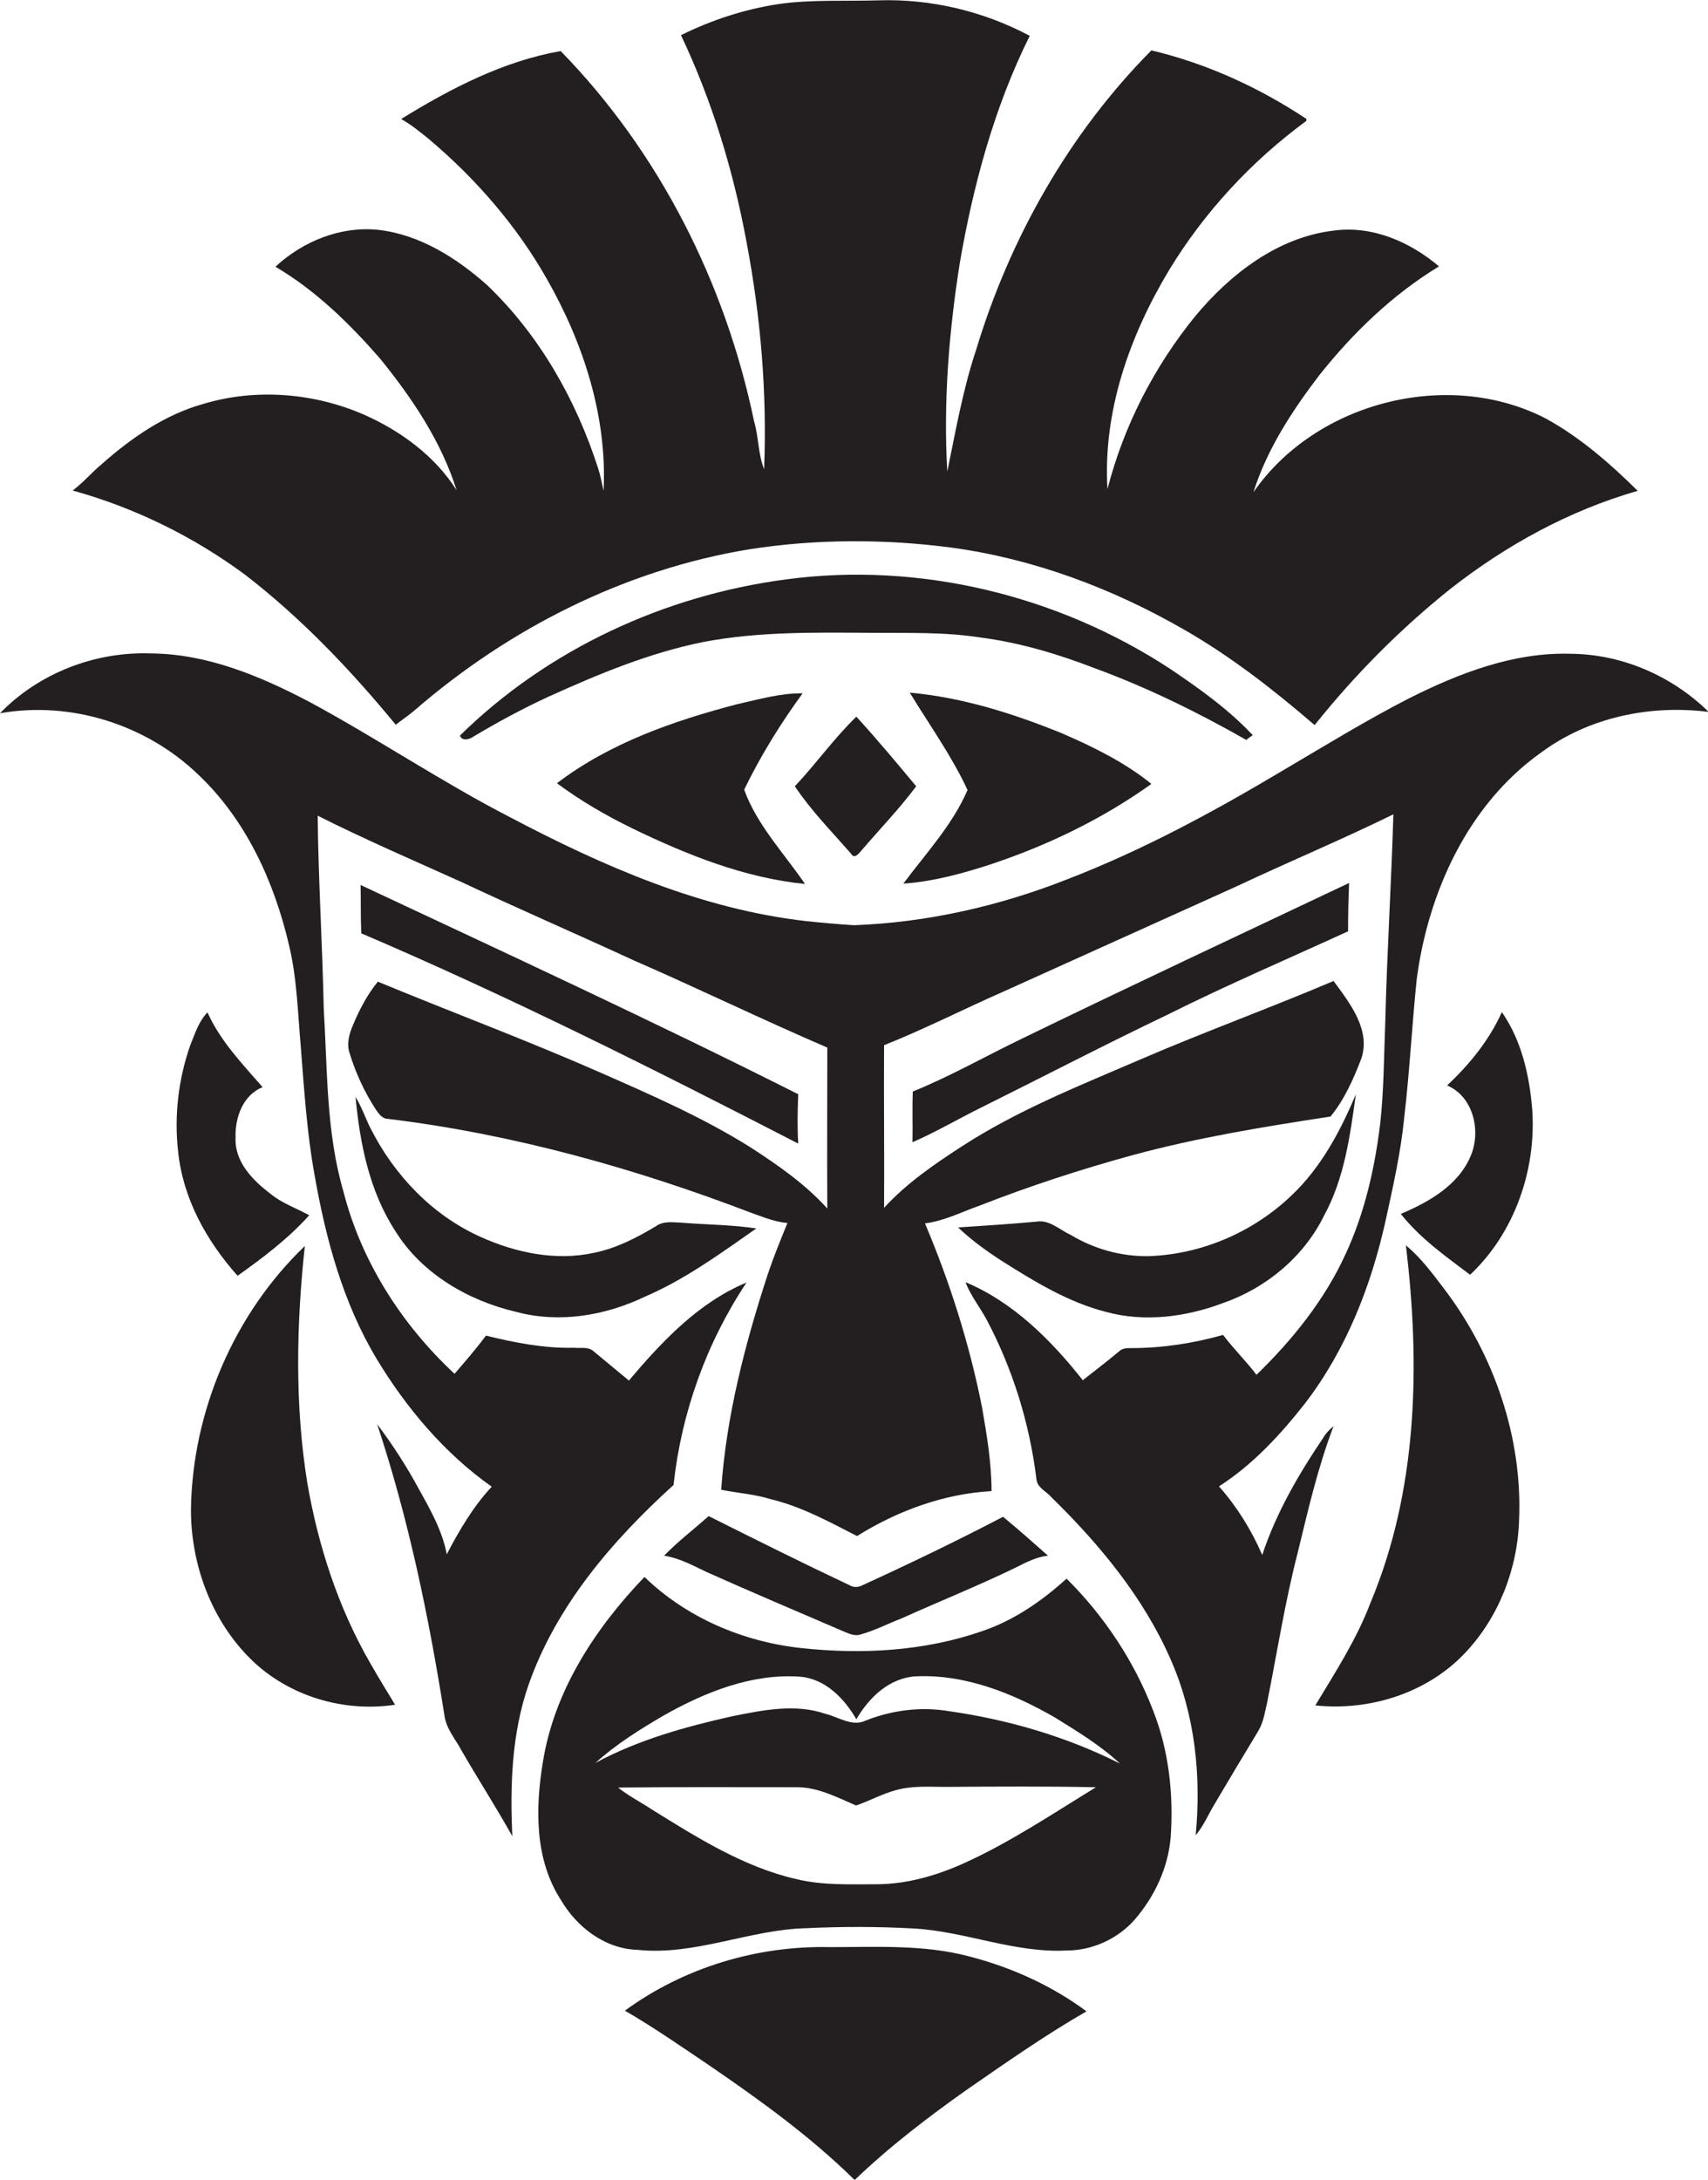
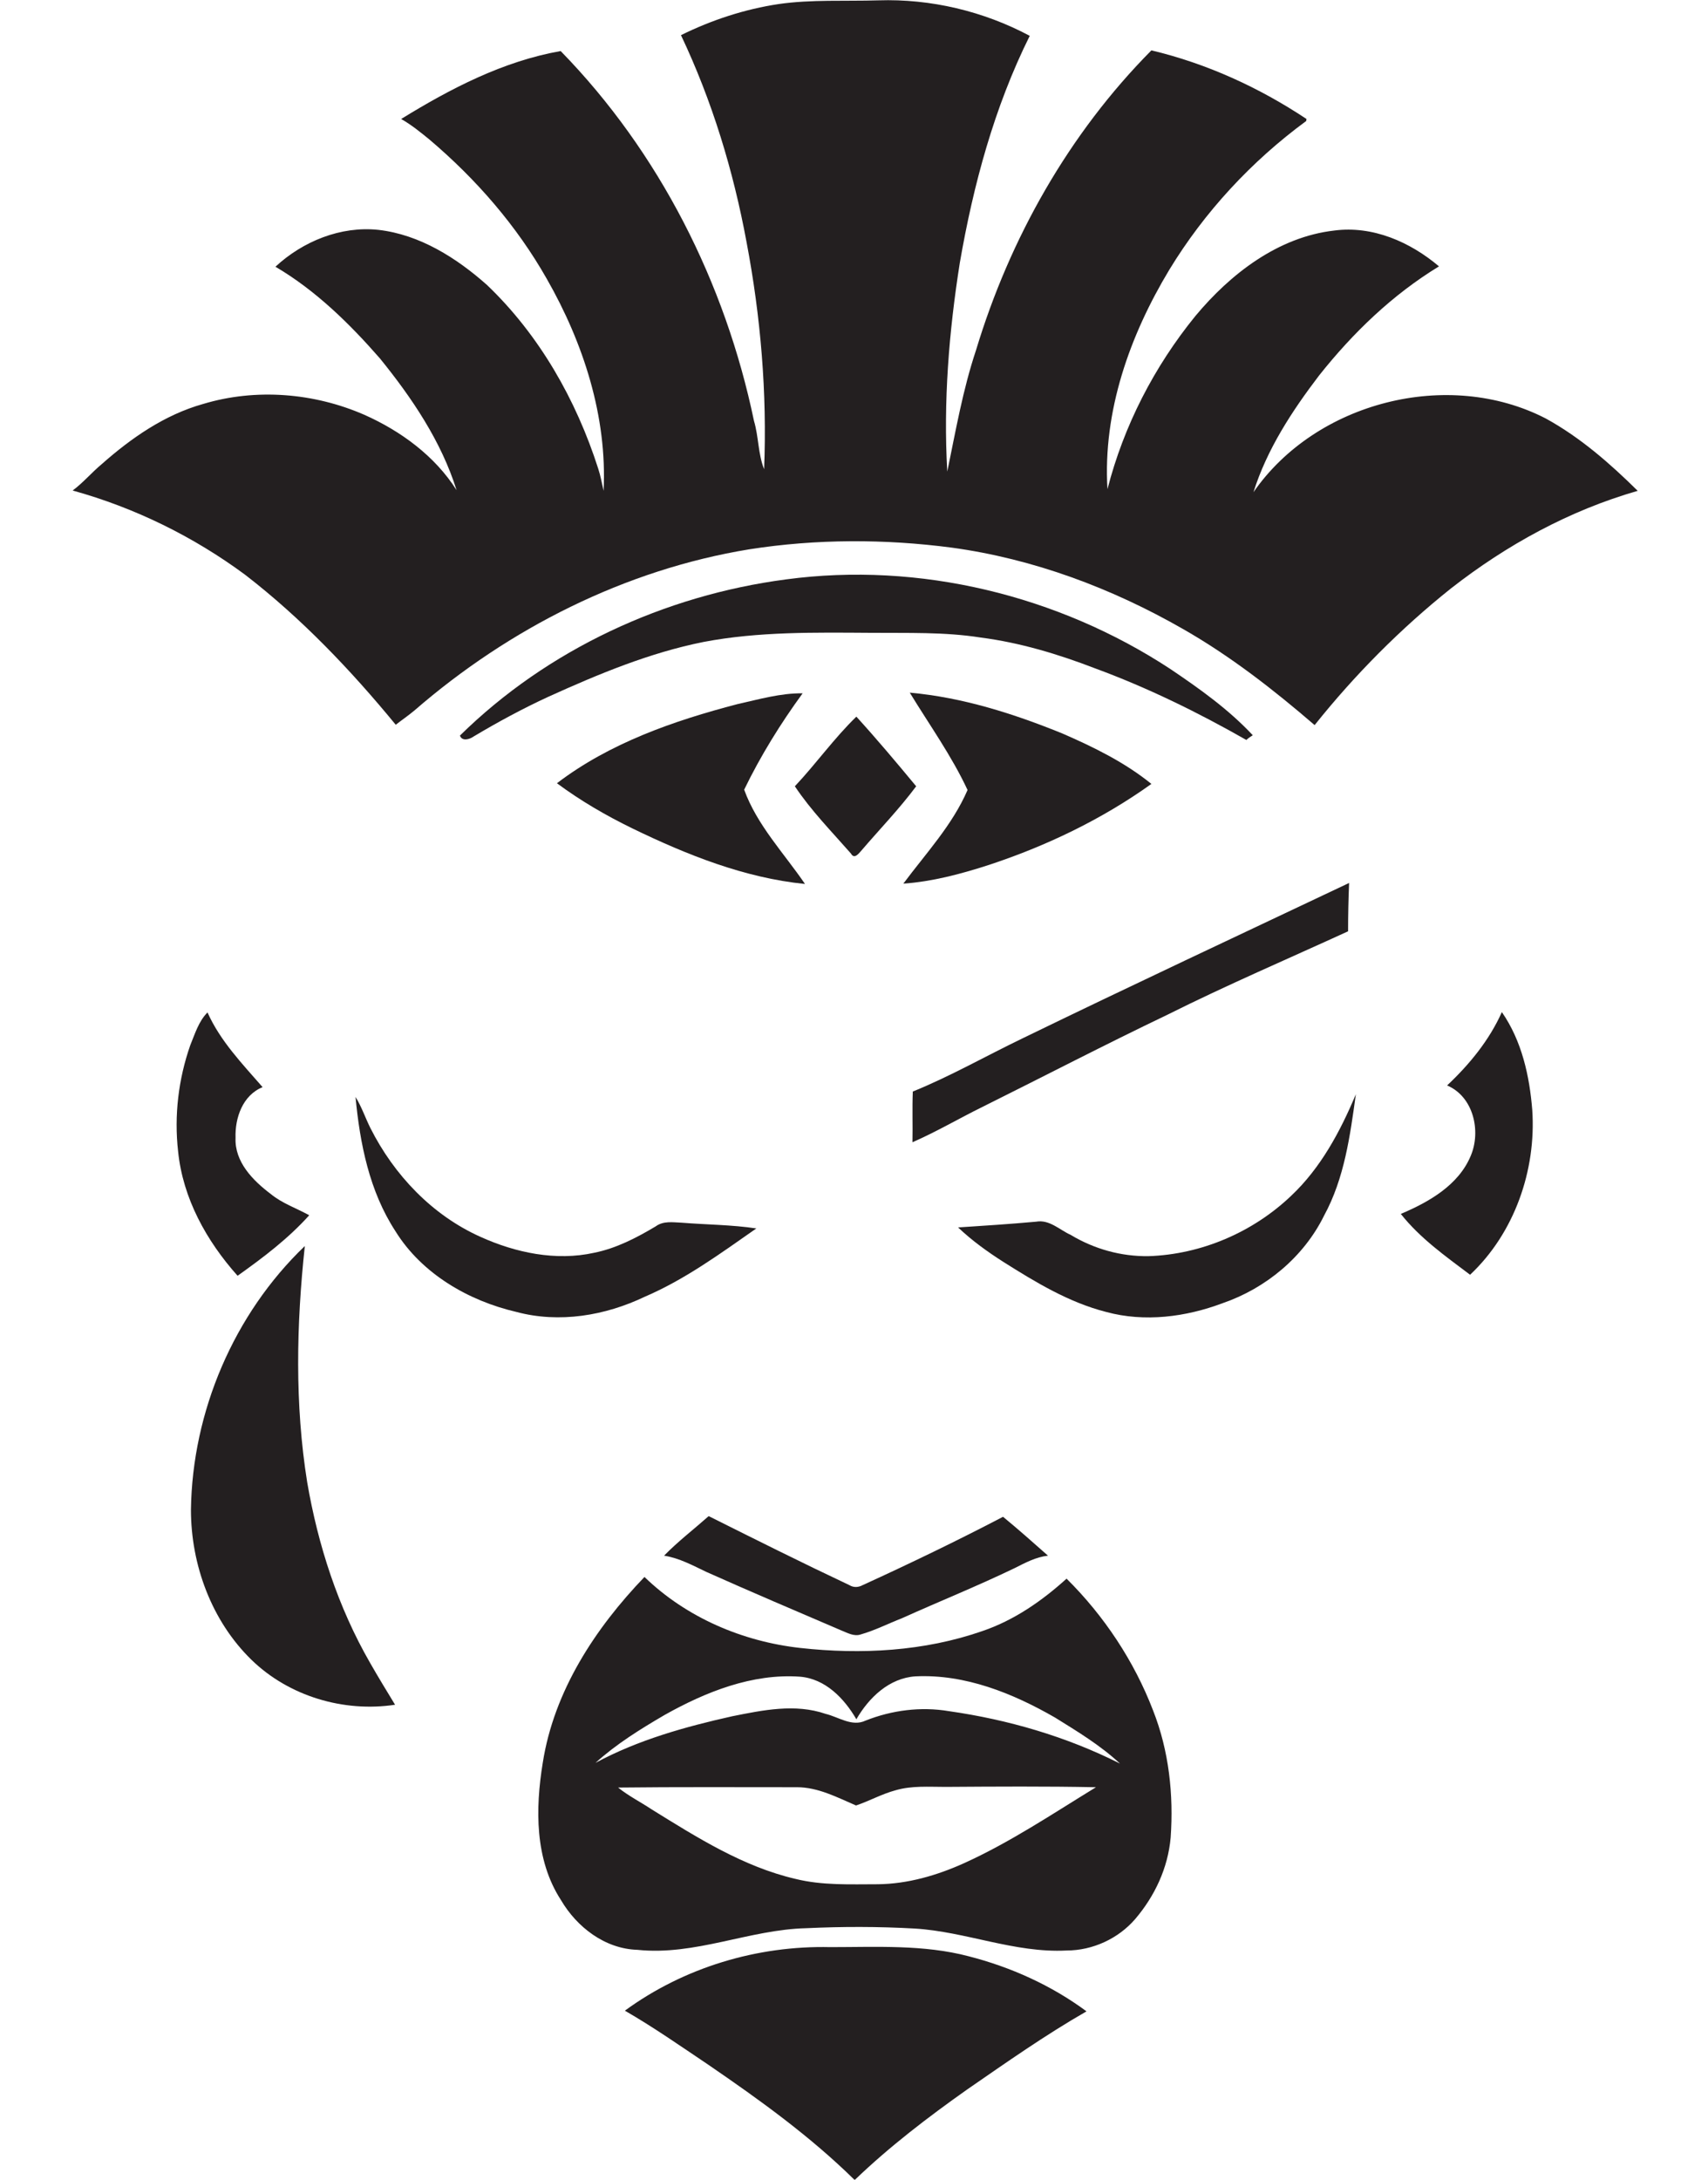
<svg xmlns="http://www.w3.org/2000/svg" version="1.1" id="Layer_1" x="0px" y="0px" viewBox="0 0 505.4 644.8" enable-background="new 0 0 505.4 644.8" xml:space="preserve">
  <g>
    <path fill="#231F20" d="M117.1,214.4c1.8-1.4,3.7-2.7,5.5-4.2c28-24.3,62.4-41.7,99.1-47.7c19.8-3.1,40.1-3.1,59.9-0.5   c24.2,3.3,47.4,12,68.5,24.1c14,8,26.7,17.9,38.9,28.4c11.9-14.9,25.4-28.5,40.3-40.4c16.5-12.9,35.1-23.1,55.3-28.9   c-8.2-8.1-17-15.8-27.2-21.4c-28.9-14.9-68-4.9-86.5,21.8c4-12.7,11.4-24,19.4-34.5c10-12.6,21.7-23.9,35.5-32.3   c-8.5-7.2-19.6-12.1-31-10.6c-16.6,1.9-30.7,12.8-41.1,25.3c-12.2,15-21.2,32.5-26,51.2c-1.4-23,6.6-45.5,18.3-64.9   c10.4-17.1,24.3-32.1,40.5-44c0-0.2,0.1-0.5,0.1-0.6c-14-9.3-29.5-16.4-45.9-20.3c-24.4,24.6-41.9,55.6-51.9,88.7   c-3.9,11.7-6,23.8-8.5,35.9c-1.2-20.6,0.5-41.4,3.7-61.7c4-23.1,10.2-46.1,20.7-67.2c-13.7-7.3-29.3-11-44.8-10.5   c-9.8,0.3-19.8-0.3-29.5,1.1c-10,1.5-19.8,4.7-28.9,9.2c9.2,19.4,15.5,40.1,19.4,61.2c4.2,22.1,6.1,44.7,5.2,67.2   c-1.8-4.5-1.6-9.6-3-14.3c-8.5-40.8-28-79.5-57.2-109.4c-17,3-32.6,11.1-47.2,20.1c3,1.7,5.7,3.9,8.4,6.1   c13.8,11.7,25.8,25.5,34.7,41.2c10.8,18.9,17.9,40.7,16.8,62.7c-0.5-2.2-0.9-4.5-1.6-6.6c-6.5-20.3-17.4-39.5-32.9-54.3   c-9-8-19.9-14.9-32.1-16.3c-11.2-1.2-22.4,3.4-30.5,10.9c11.9,7,21.9,16.8,30.9,27.1c9.5,11.7,18.2,24.6,22.7,39   c-6.4-10.1-16.5-17.5-27.3-22.3c-14.9-6.5-32.1-7.9-47.7-3.2c-11.4,3.2-21.3,10.1-30,17.8c-3,2.5-5.5,5.5-8.6,7.8   c18.4,5.1,35.7,13.6,51,24.9C89.1,182.8,103.8,198.2,117.1,214.4z" />
    <path fill="#231F20" d="M370.7,217.5c-7.2-7.7-15.8-13.8-24.4-19.6c-33.2-21.8-74.3-31.8-113.7-26.5c-35.9,4.7-70.6,20.7-96.5,46.2   c0.6,1.8,2.9,1.1,4,0.3c7.2-4.3,14.6-8.3,22.2-11.8c14.8-6.7,29.9-13,45.9-16.2c16.3-3.1,33-2.8,49.5-2.7   c10.8,0.1,21.7-0.3,32.5,1.4c11.6,1.5,22.9,4.9,33.8,9.1c15.5,5.7,30.4,13,44.8,21.2C369.3,218.4,370.2,217.8,370.7,217.5z" />
-     <path fill="#231F20" d="M464.7,193.4c-16.9-0.5-33.1,5.8-48,13.3c-12.8,6.6-25,14.1-37.4,21.4c-20.3,12.1-41.2,23.4-63.2,31.9   c-20.2,8-41.7,12.9-63.4,13.7c-4.7-0.3-9.3-0.7-14-1.2c-31.1-3.5-60.1-16.2-87.5-30.6c-20.4-10.5-39.5-23.4-59.7-34.3   c-14.5-7.6-30.2-14.2-46.9-14.3C28.2,192.7,11.5,199.1,0,211c20.9-3.7,43.1,3.3,58.4,17.9c14.3,13.4,22.7,31.8,27.1,50.6   c2.4,9.9,2.6,20,3.5,30.1c1,12.7,1.8,25.5,4.1,38.1c3.3,18.8,8.4,37.7,18.3,54.2c8.8,14.6,20.1,28,34.1,37.9   c-5.5,5.9-9.6,12.9-13.3,20c-1.3-6.9-4.8-13.1-8.2-19.2c-3.6-6.7-7.8-13.2-12.4-19.3c9.3,28,15.3,57,19.9,86.1   c0.5,4,3.3,7.1,5.1,10.5c4.9,8.5,10.2,16.7,15,25.3c-0.7-15-0.2-30.4,4.8-44.8c8.2-23.4,24.8-42.7,42.9-59.1   c2.3-21.3,9.7-42,21.6-59.9c-14.2,5.9-25.1,17.5-34.8,29c-3.5-2.9-7-5.8-10.5-8.7c-1.6-1.4-3.9-0.8-5.8-1c-8.8,0.2-17.5-1.5-26-3.6   c-2.9,3.9-6.1,7.6-9.3,11.3c-15.6-14.5-27.6-33.2-32.9-54c-5.1-17.5-4.7-35.8-5.8-53.9c-0.4-19.1-1.6-38.1-1.8-57.2   c13.9,7,28.3,13.2,42.5,19.6c16.8,7.9,33.9,15.3,50.8,23.1c19.3,8.4,38.2,17.6,57.5,25.9c0,15.9-0.1,31.7,0,47.6   c-6.6-7.3-14.7-12.9-22.9-18.2c-13.9-8.7-29-15.3-44-21.9c-21.8-9.6-44.1-17.9-66.1-27c-3.1,3.8-5.4,8.2-7.3,12.7   c-1.1,2.6-2,5.5-1.1,8.3c1.8,5.9,4.4,11.6,7.8,16.8c0.9,1.3,1.9,2.8,3.7,2.8c36.9,4.5,73,14.6,107.7,27.9c3.4,1.2,6.8,2.6,10.4,2.9   c-2,4.9-4,9.8-5.7,14.8c-6.8,20.8-12.4,42.2-13.9,64.1c4.9,1,9.9,1.3,14.7,2.8c9.1,2.2,17.3,6.7,25.5,10.9   c12-7.5,25.7-12.5,39.8-13.3c0-8.3-1.4-16.6-2.8-24.7c-3.7-18.7-9.5-37-16.9-54.5c5.7-0.7,10.9-3.4,16.3-5.3   c14.8-5.8,29.9-10.7,45.2-14.9c19.2-5.2,38.9-8.4,58.5-11.4c4.1-5,6.8-11.1,9.1-17.1c2.9-8.5-3.4-16.5-8.2-23   c-18.8,8-38.1,15-56.9,23.1c-18.1,7.8-36.6,15.1-53.2,25.9c-8.2,5.3-16.3,10.9-22.9,18.1c0.1-16-0.1-32.1,0-48.1   c12-4.8,23.6-10.7,35.4-15.9c22.9-10.3,45.8-20.7,68.7-31c15.5-7.3,31.3-13.9,46.6-21.4c-0.6,20.5-1.9,41-2.4,61.6   c-0.4,10-0.4,20-1.5,29.9c-1.6,13.2-4.6,26.4-10.2,38.5c-6.2,13.6-15.7,25.4-26.4,35.8c-3.1-4.1-6.8-7.7-9.9-11.8   c-8.8,2.5-18,3.9-27.2,3.9c-1.3,0-2.6,0-3.6,1c-3.5,2.9-7.1,5.7-10.7,8.5c-9.4-11.9-20.6-23.1-34.7-29c1.5,4,4.2,7.3,6.2,11   c7.8,14.7,12.8,30.9,14.8,47.4c0.3,2.5,3,3.5,4.5,5.3c14.2,13.9,27.2,29.6,35.2,47.9c7.2,16.3,9.1,34.4,7.4,52   c2.4-2.8,3.8-6.3,5.7-9.4c4.2-7.1,8.5-14.3,12.8-21.4c1.6-2.6,2-5.8,2.7-8.7c2.9-14.6,5.2-29.3,8.9-43.7c3.1-12.7,6-25.5,10.7-37.8   c-1.2,1-2.3,2.1-3.1,3.5c-7.3,10.8-13.9,22.2-18,34.6c-3.2-7.4-7.5-14.3-12.8-20.3c10-6.4,18.2-15.3,25.5-24.6   c12.1-15.8,19.5-34.6,23.8-54c2.2-10.1,4.5-20.2,5.5-30.4c1.6-13.6,2.3-27.3,3.7-41c3.4-25.7,15.1-51.6,36.7-67   c14.1-10.5,32.3-14.3,49.7-12.1C494.7,199.9,479.9,193.5,464.7,193.4z" />
    <path fill="#231F20" d="M237.5,205.1c-6.5-0.1-13,1.8-19.3,3.2c-18.8,4.9-37.8,11.5-53.4,23.4c7,5.2,14.6,9.6,22.4,13.4   c16.1,7.8,33.1,14.6,51,16.4c-6.2-9.1-14.2-17.4-18-27.9C225.1,223.5,231,214,237.5,205.1z" />
    <path fill="#231F20" d="M340.7,231.9c-7.9-6.4-17.1-10.9-26.3-14.9c-14.5-5.9-29.6-10.7-45.2-12.1c5.8,9.5,12.4,18.7,17.1,28.8   c-4.5,10.4-12.3,18.7-19,27.7c8.5-0.6,16.8-2.8,24.9-5.4C309.3,250.4,325.9,242.5,340.7,231.9z" />
    <path fill="#231F20" d="M254.9,251.6c5.4-6.3,11.2-12.3,16.2-19c-5.8-7-11.6-13.9-17.7-20.6c-6.6,6.4-11.9,13.9-18.2,20.6   c4.8,7.2,10.9,13.4,16.6,19.9C252.8,254.3,254.1,252.5,254.9,251.6z" />
    <path fill="#231F20" d="M290.6,327.5c18.3-9.1,36.4-18.5,54.8-27.3c17.6-8.8,35.6-16.5,53.5-24.7c0-4.8,0.1-9.5,0.3-14.3   c-32.3,15.3-64.6,30.4-96.7,46c-10.8,5.2-21.3,11.2-32.4,15.7c-0.2,5,0,10-0.1,15C277.1,334.8,283.7,330.9,290.6,327.5z" />
-     <path fill="#231F20" d="M106.7,261.8c0.1,4.8,0,9.5,0.2,14.3c44,18.8,86.8,40.3,129.3,62.2c-0.3-4.8-0.2-9.7,0-14.6   C193.5,302.2,150,282.1,106.7,261.8z" />
    <path fill="#231F20" d="M91.5,359.5c-3.8-2.1-8-3.5-11.4-6.3c-5.3-4-10.7-9.5-10.4-16.6c-0.2-5.9,2.1-12.6,8-15   c-6-6.9-12.5-13.6-16.3-22.1c-2.6,2.6-3.7,6.3-5.1,9.7c-3.5,10-4.8,20.8-3.6,31.4c1.4,13.9,8.4,26.5,17.6,36.8   C77.9,372,85.3,366.4,91.5,359.5z" />
    <path fill="#231F20" d="M444.4,299.4c-3.7,8.3-9.6,15.5-16.2,21.7c7.8,3.3,10.1,13.5,7,20.8c-3.6,8.7-12.4,13.7-20.7,17.2   c5.7,7.2,13.2,12.5,20.5,18c13.1-12.3,19.6-30.9,18.4-48.7C452.6,318.3,450.3,307.9,444.4,299.4z" />
    <path fill="#231F20" d="M361.8,385.5c12.8-4.4,24-13.7,30-25.9c6-11,7.7-23.6,9.4-35.9c-4.6,11-10.4,21.8-19.1,30   c-11.3,10.8-26.6,17.4-42.3,17.9c-8.1,0.1-16-2.1-23-6.3c-3.3-1.5-6.3-4.6-10.2-3.9c-7.7,0.7-15.4,1.2-23.1,1.7   c4.1,3.9,8.7,7.2,13.4,10.2c9.5,6,19.4,12,30.4,14.8C338.7,391.2,350.9,389.6,361.8,385.5z" />
    <path fill="#231F20" d="M194,362.8c-5.7,3.4-11.7,6.5-18.2,7.8c-11.3,2.5-23.2,0-33.6-4.7c-14.3-6.4-25.6-18.3-32.6-32.2   c-1.5-3-2.6-6.3-4.4-9.2c1.3,13.8,4.1,27.9,11.8,39.7c7.8,12.6,21.6,20.6,35.8,23.9c12.7,3.4,26.3,1.1,38-4.5   c11.9-5.1,22.4-12.8,33-20.2c-7.3-1.1-14.7-1.1-22.1-1.7C199.1,361.6,196.3,361.1,194,362.8z" />
    <path fill="#231F20" d="M90.9,438.5c-3.7-23.1-3.2-46.7-0.7-69.9c-21,20.1-33.3,49-33.7,78c0,16.3,6.1,32.9,17.9,44.4   c11.1,10.8,27.3,15.6,42.5,13.3c-2.5-4.1-5-8.2-7.4-12.4C100,475.4,94.1,457.1,90.9,438.5z" />
-     <path fill="#231F20" d="M416,368.4c4.3,35.4,3.5,72.5-10.5,105.8c-4.1,10.8-10.4,20.5-16.3,30.3c16,1.7,33-3.6,44.2-15.4   c10.1-10.6,15.7-25.1,16.1-39.6c1-24.3-7.4-48.7-22-68C424,376.9,420.5,372.1,416,368.4z" />
    <path fill="#231F20" d="M254.7,483.5c4.2-1.2,8.1-3.2,12.2-4.8c11.1-5,22.3-9.5,33.3-14.8c3.2-1.6,6.3-3.3,9.9-3.7   c-4.4-3.9-8.8-7.8-13.3-11.5c-13.6,7.1-27.5,13.8-41.5,20.2c-1.3,0.7-2.7,0.8-4,0c-14-6.6-27.8-13.5-41.6-20.4   c-4.4,3.9-9.1,7.5-13.2,11.7c4.5,0.7,8.5,2.9,12.5,4.8c13.2,5.9,26.6,11.6,39.9,17.3C250.7,483,252.7,484.2,254.7,483.5z" />
    <path fill="#231F20" d="M315.6,467c-7.3,6.6-15.5,12.3-24.9,15.5c-17.2,6-35.9,7-53.9,5c-17.1-1.9-33.7-9-46.1-21   c-14.6,15.2-26.8,33.8-30.1,55c-2.2,13.5-2.4,28.6,5.4,40.6c4.7,8,13,14.4,22.6,14.7c17.1,1.8,33.1-6,50-6.4   c10.7-0.5,21.3-0.5,32,0.1c15.2,0.9,29.6,7.3,45,6.5c7.7,0,15.3-3.5,20.3-9.3c5.8-6.8,9.7-15.1,10.5-24.1   c0.9-12.7-0.5-25.7-5.2-37.6C335.6,491.4,326.7,478,315.6,467z M285.2,551.2c-8,3.6-16.6,6.1-25.4,6.2c-8.2,0-16.5,0.4-24.5-1.6   c-15.4-3.6-29-12.2-42.4-20.5c-3.3-2.2-6.9-4-10-6.5c17.6-0.2,35.3-0.1,52.9-0.1c6.3,0,11.9,3,17.5,5.4c3.9-1.3,7.6-3.4,11.7-4.5   c4.8-1.4,9.8-1,14.8-1c14.8-0.1,29.7-0.2,44.5,0.1C311.4,536.6,298.9,545,285.2,551.2z M280.8,506.2c-8.3-1.4-16.9-0.3-24.7,2.8   c-4,1.9-8-1.1-11.8-2c-9-3.1-18.6-1.1-27.6,0.7c-13.9,3.1-27.9,7-40.5,13.8c6.2-5.6,13.3-10,20.5-14.2c12.1-6.8,25.9-12.3,40-11.3   c7.5,0.6,13.1,6.4,16.7,12.6c3.7-6.4,9.7-12.2,17.5-12.7c14.7-0.7,28.8,5,41.3,12.2c6.6,4.1,13.4,8.2,19.2,13.6   C315.5,513.7,298.3,508.7,280.8,506.2z" />
    <path fill="#231F20" d="M245.7,576c-21.6-0.5-43.3,6-60.8,18.8c8.5,4.9,16.5,10.5,24.7,16c15.2,10.4,30.2,21.2,43.3,34.1   c10.3-9.9,21.7-18.6,33.3-26.8c11.6-8,23.1-16.1,35.3-23.1c-10.4-7.7-22.4-13.1-34.9-16.3C273.3,575.2,259.4,576,245.7,576z" />
  </g>
</svg>